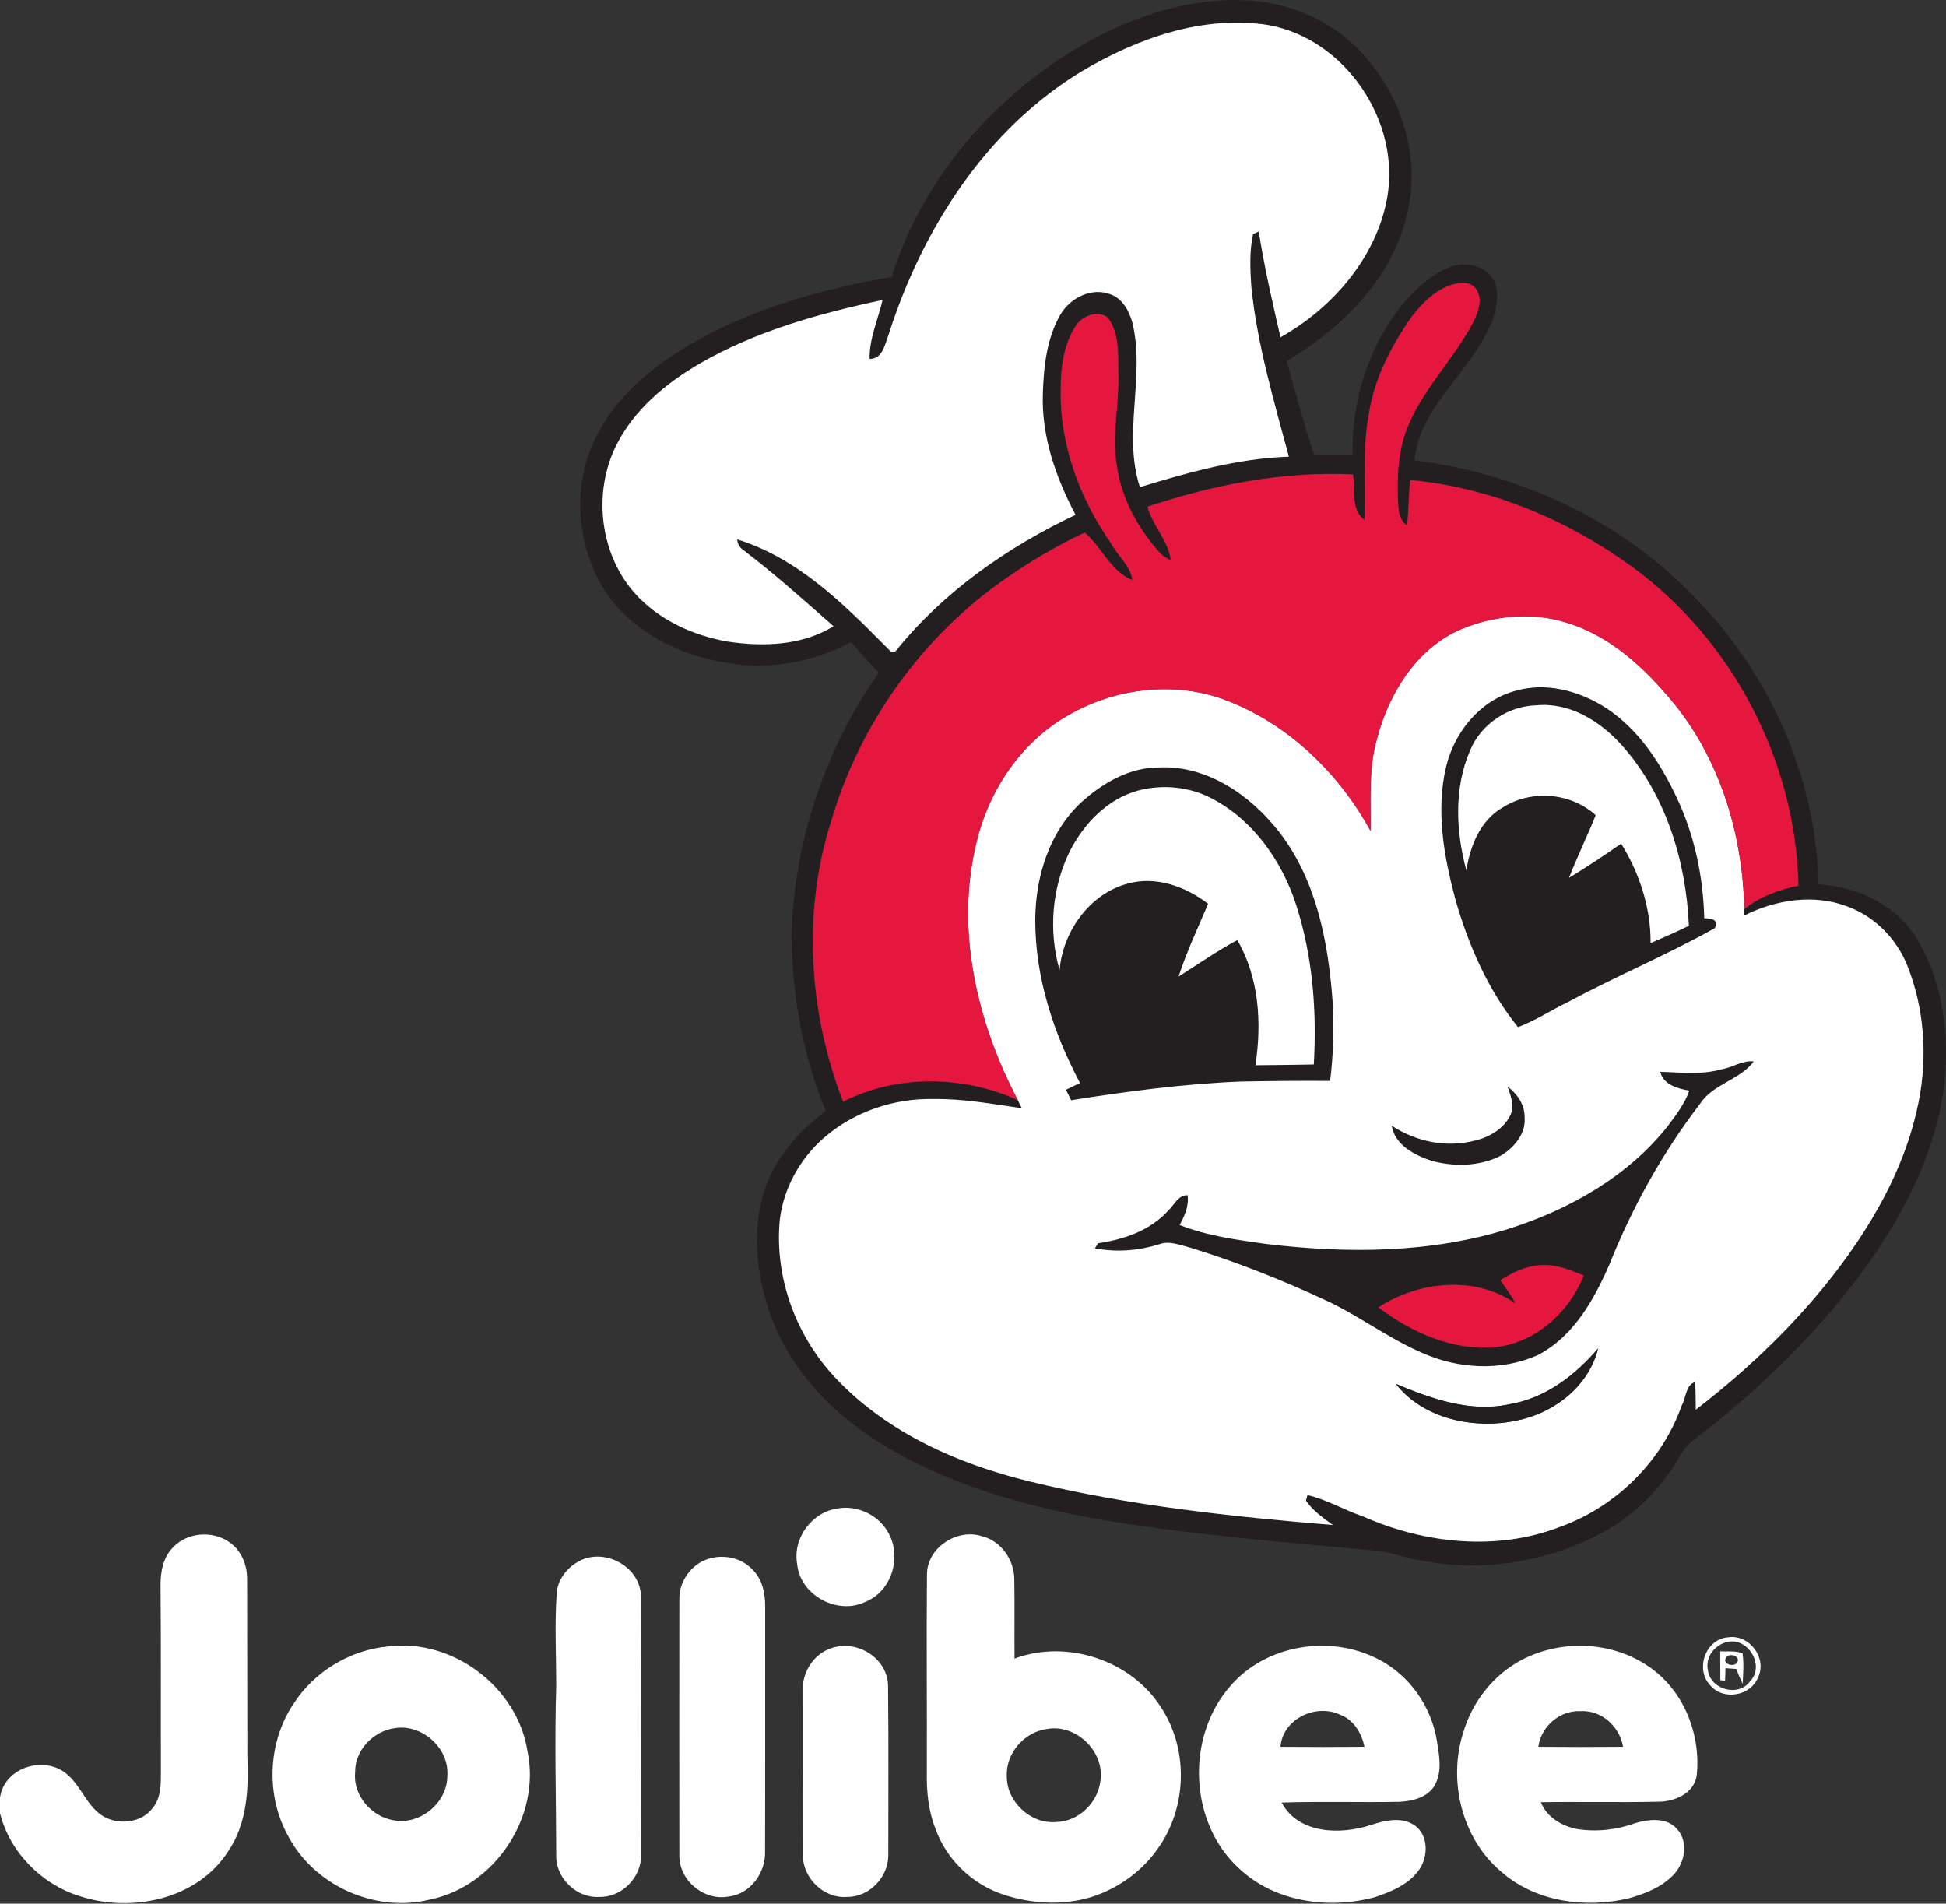
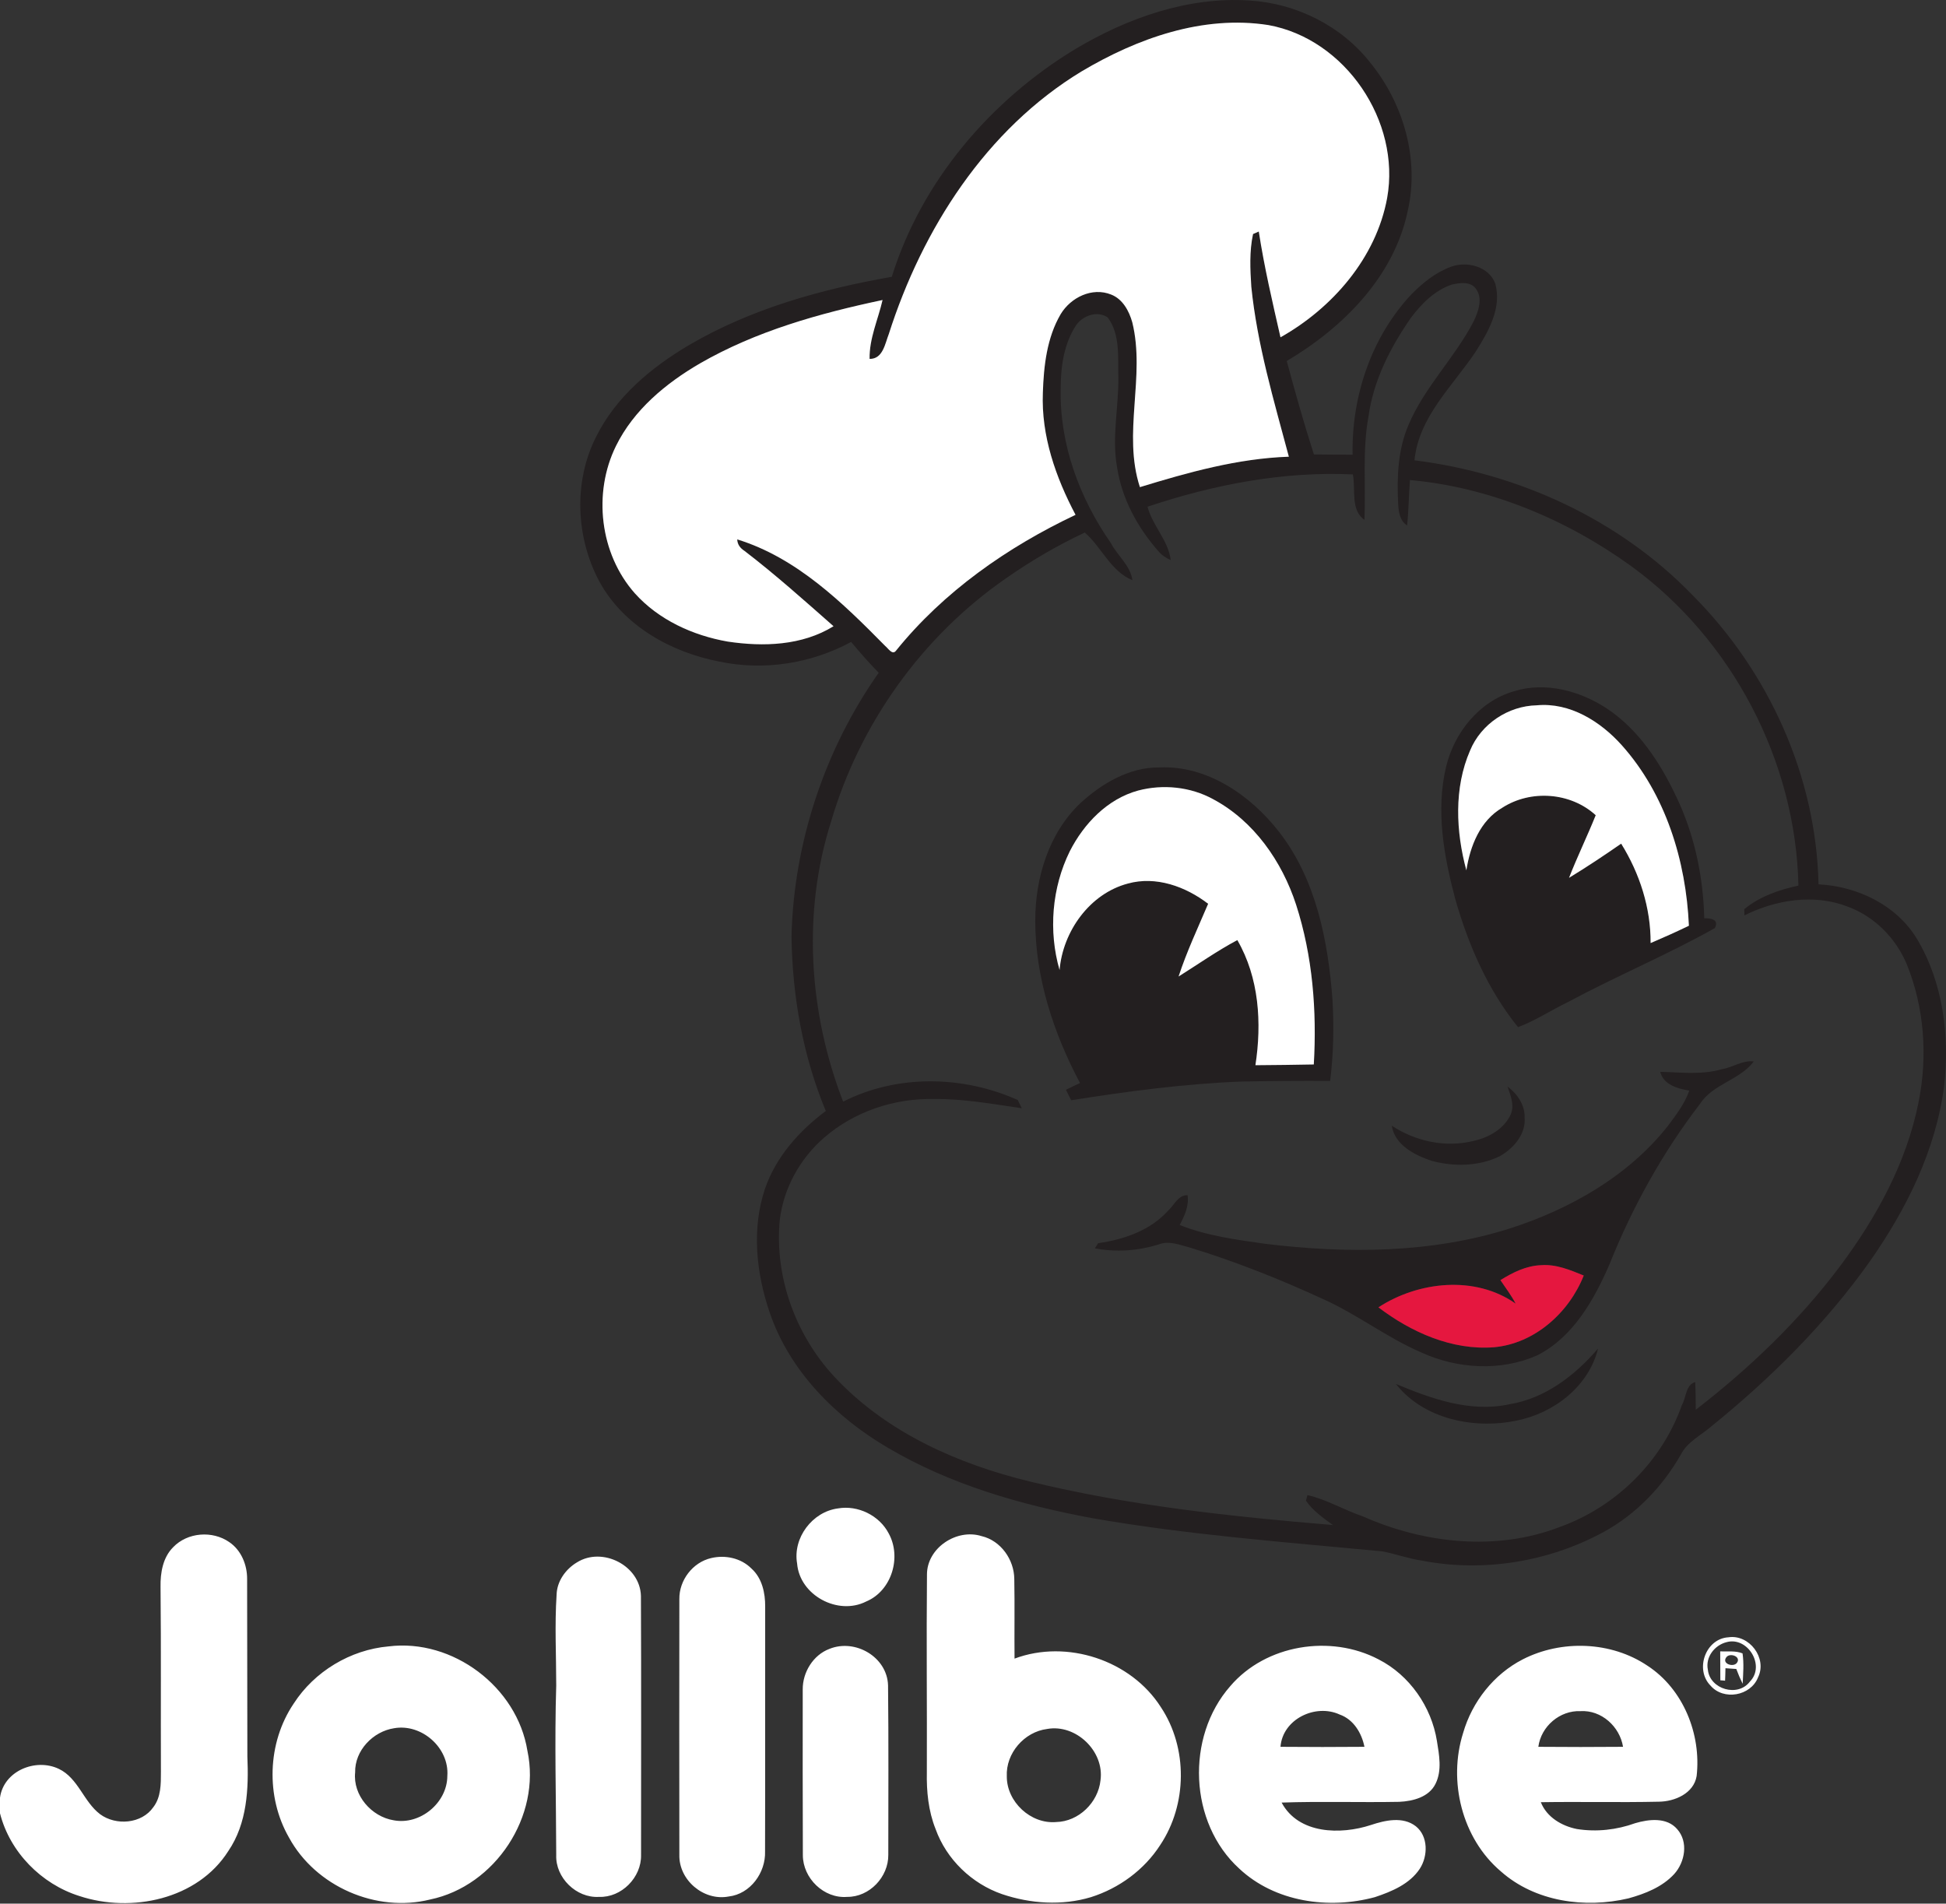
<svg xmlns="http://www.w3.org/2000/svg" version="1.2" viewBox="0 0 1560 1526" width="1560" height="1526">
  <rect x="0" y="0" width="1560" height="1526" fill="#333333" stroke="none" />
  <title>Jollibee_2011_logo-svg</title>
  <style>
		.s0 { fill: #231f20 } 
		.s1 { fill: #ffffff } 
		.s2 { fill: #e5173f } 
		.s3 { fill: #221e1f } 
	</style>
  <g id="g4197">
    <g id="#231f20ff">
      <path id="path5" fill-rule="evenodd" class="s0" d="m861.9 39.4c41.9-25 90.3-42.2 139.6-39 37.5 2.2 73.9 20.3 97.1 50 26.6 32.8 39.5 77.4 29.8 119.1-11.1 52.6-52 93.3-96.9 119.9 6.8 25.1 13.8 50.2 21.8 74.9 10.3 0.1 20.6 0.2 31 0.2-0.9-46.6 14.9-94.1 47-128.4 9.1-9.3 19.6-17.8 32-22.3 12.8-4.7 30.4-0.1 35.4 13.6 5.3 19.6-5.5 38.3-15.6 54.3-18.4 27.7-45.7 52.2-49.2 87.3 83.4 10.4 164.4 47.4 223.1 108.3 60.9 61.1 99 145 100.8 231.6 31.1 1.6 62.4 16.5 78.9 43.7 21 35.1 26.3 77.8 21.8 117.9-6.6 51.3-30.1 98.7-59.5 140.6-35.5 50.1-79.5 93.8-127.1 132.3-8.4 7.3-19.3 12.4-24.5 22.7-14.6 25.6-35.8 47.7-61.7 61.9-43.8 23.9-96 32.5-145 23.2-11.2-1.6-21.7-5.5-32.7-7.6-77.8-7.4-155.9-13.2-233-26.7-56.7-10.6-113.3-26.8-163.2-56.3-42-24.6-78.7-61.4-94.7-108.2-10.9-31.7-14.7-67.4-3.8-99.6 8.8-25.5 27.4-46.3 48.7-62.2-18.4-44.2-26.8-92-27.5-139.8 1.8-75.2 26.6-150 69.9-211.5-7.7-7.9-15-16.2-22.1-24.7-32.1 17.4-70.1 23.3-105.8 15.7-38.6-7.4-76.7-28.7-96-64.1-18.9-35.2-20.9-80-2.7-115.9 15.9-32.2 44.4-55.9 74.8-73.8 49.7-29.1 106-44.7 162.3-54.6 23.8-76.5 79-141.3 147-182.5zm5.2 17.8c-76.7 46.5-127.7 126.4-154.6 210.6-3 7.6-4.7 20.1-15.4 19.9-0.3-16.4 6.8-31.5 10.4-47.2-50.6 10.7-101.4 24.9-146.5 50.9-27.3 15.9-53 37.2-67.2 66.1-18.6 37.7-13 86.4 15.1 118.1 19.1 21.3 46.5 33.8 74.4 38.7 28.6 4.3 59.7 3.3 84.9-12.3-23.4-20.6-46.6-41.4-71.4-60.4-3.3-2.1-5.7-5.1-5.8-9.2 47.7 14.7 84.5 50.8 118.7 85.5 2.2 1.7 5.6 7.5 8.5 3.8 38.2-47.4 89.3-83.1 144-109-15.9-30.1-27.6-63.4-26.2-97.9 0.7-21.5 3.2-44.1 14.3-63 8.1-13.4 25.2-21.8 40.4-15.7 9.3 3.6 14.4 13.1 17 22.3 10.7 43.5-8 88.9 6.1 132.1 38.9-11.9 78.5-23 119.4-24.4-12-45-25.4-89.9-30.1-136.3-0.9-14-1.6-28.3 1.4-42.2 1.1-0.5 3.4-1.5 4.6-2 4.4 28.6 11 56.7 17.4 84.8 41.6-23.4 76.7-63.7 85.5-111.7 11-61.4-33.4-127.4-95.2-138.6-52.5-8.2-105.1 10.6-149.7 37.1zm296.8 170.9c-13.7 4.6-24.3 15.3-32.8 26.6-16.4 23.6-30 50-34 78.8-5.1 27.5-2.1 55.5-3.3 83.2-11.4-7.8-6.9-24.6-9.3-36.4-56-2.6-111.7 8.2-164.6 25.9 4 15.3 16.7 27 18.6 42.8-3.9-1.7-7.4-4.1-10.1-7.4-16.6-18.9-29.1-42-32.9-67-4.4-24.1 1.4-48.3 1-72.5-0.4-15.9 1.6-34.1-8.5-47.6-8.2-5.8-20.1-1.5-25.4 6.3-9.8 14.9-12.3 33.3-12.3 50.7-1 44.4 15 87.7 40.2 123.8 5.3 10.2 15.7 18 17.3 29.8-17.5-7.2-24.9-26.8-38.2-38.2-22.1 10.4-43.3 22.8-63.3 36.8-67.2 46.6-117.2 116.6-140.1 195-23.2 73-17.8 153.4 9.7 224.4 43.4-22 96-21 140-1.3q1.6 3.3 3.2 6.6c-23.4-3.4-46.8-7.7-70.5-7.4-31.8-0.7-64 10.1-88.1 31.1-19.2 16.7-32.4 40.5-35.4 65.9-4.4 46.9 13.6 94.7 46.3 128.3 40.9 42.6 97 67.4 153.7 81.2 79.8 19.5 161.7 28.2 243.4 35-7.8-5.7-16-11.4-21.6-19.5l1.2-4.5c15.4 3.5 29.4 12 44.5 17.1 49.2 21.8 107.1 28.1 158 8.4 45-16.2 81.8-52.6 97.7-97.7 3.5-6 3-16.3 10.7-18.4 0.3 7.4 0.4 14.8 0.4 22.2 43-33.2 82.6-71.1 115.3-114.6 29.4-39.2 53.7-83.5 63.3-131.9 7.4-36.7 4.7-75.7-9.4-110.5-8.7-21-25.9-38.4-47.3-46.3-27-10.5-57.6-5.6-82.9 7l-0.1-5c12.4-10.2 27.8-15.5 43.4-18.9-2.1-99.9-53.1-197.1-133.8-255.9-52-37.6-113.5-63.4-177.6-69.2-1 12.1-1 24.3-2.3 36.4-6.1-3.9-6.8-11.3-7.2-17.8-1-21.2-0.2-43.2 8.4-62.9 12.8-30.3 37.1-53.8 52.1-82.8 3.9-8.1 7.8-18.8 1.5-26.7-4.5-5.6-12.8-4.2-18.9-2.9z" />
      <path id="path7" fill-rule="evenodd" class="s0" d="m1213.4 554.2c25.4-8 53.4-0.4 75.1 14 25.2 16.9 42.4 43.2 55.2 70.3 14.6 30.3 21.7 64.1 22.5 97.6 5.2 0 12.1 0.8 8.5 7.9-38.3 21.5-78.9 38.4-117.6 59.2-13.5 6.5-26.1 14.9-40.2 20.2-24.2-30-39.8-65.9-50.3-102.7-9.1-34.2-15.7-70.8-7.4-105.8 6.5-27.5 26.5-52.6 54.2-60.7zm-34.9 47.4c-13.1 30.1-11.4 65-3 96.1 3-19.4 11-39.9 28.8-50.2 22.8-14.7 54.8-12.4 74.9 6-6.8 16.9-14.8 33.3-21.4 50.2 14.3-8.7 28.1-17.9 41.8-27.4 14.8 23.8 23.8 51.5 23.6 79.7 10.3-4.4 20.6-9 30.7-13.9-2.3-52.1-18.6-105.3-53.8-144.7-17.1-19.1-41.6-34.5-68.2-32-22.9 0.5-44.6 14.9-53.4 36.2z" />
      <path id="path9" fill-rule="evenodd" class="s0" d="m929.3 615.2c38.5-1.8 73.3 22.4 96.1 51.7 29.7 38.2 39.3 87.6 42.8 134.8 1.2 21.6 0.8 43.3-1.9 64.8q-35.7-0.2-71.3 0.5c-45.7 1.8-91.1 7.8-136.3 15-1-2.1-3.1-6.3-4.2-8.4q5.6-2.8 11.3-5.4c-21.3-40.1-35.9-84.6-35.9-130.2 0-34.3 10.8-70.1 36.2-94.2 17.2-15.8 39.2-28.8 63.2-28.6zm-16.8 18.5c-24.7 6.7-43.6 26.5-54.9 48.7-14.4 29.2-17.2 64-8.2 95.2 2.6-30.9 24.1-61.2 54.7-69.3 22.6-6.3 46.4 2.4 64.4 16.2-8.2 19.3-17.2 38.4-23.7 58.3 15.6-9.8 30.8-20.5 47.1-29.2 17.5 30.2 19.7 66.5 14.5 100.3 15.6-0.1 31.2-0.3 46.8-0.6 2.5-43.1-0.9-86.9-14.2-128.1-11.3-34.7-33.9-67.2-66.6-84.6-18.1-9.9-40-12.1-59.9-6.9z" />
      <path id="path11" fill-rule="evenodd" class="s0" d="m1380.4 857.1c8.7-1.4 16.5-7.4 25.5-6.2-11.4 15.1-32.7 17.9-43.1 34-30.1 39.2-54.3 82.9-72.6 128.7-12.4 28.5-29 58.1-57.7 72.8-29.4 13.1-64.3 11-93.3-2.3-27.3-11.8-51-30.3-78.1-42.5-34.6-16-70.1-30.1-106.5-41.3-8.4-2.1-17.2-6.1-25.8-2.7-16.5 5.1-34.1 6.4-51.1 3.1 0.7-1 2-3.1 2.6-4.1 20.8-3 41.9-10.2 56.3-26.3 4.8-4.3 7.8-12.4 15.4-12.2 1.3 8.6-2.4 16.5-6.3 23.9 21.9 8.7 45.4 11.8 68.7 15.1 65.2 7.9 132.8 7.7 195.9-12.3 48.2-15.5 94.7-41.8 126.5-81.9 6.7-9 13.7-18 17.4-28.6-9.3-1.6-20.7-4.7-23.3-15.1 16.5 0.4 33.3 2.6 49.5-2.1zm-177.6 169.1c4.2 6.2 8.7 12.2 12.2 18.8-32.4-22.8-77.9-17.9-110 3 26.3 20 59 34.6 92.6 32 32.6-2.9 60.2-27.7 72-57.5-10.8-4.4-22.1-9.2-34.1-8.3-11.9 0.4-22.8 5.8-32.7 12z" />
-       <path id="path13" class="s0" d="m1208.5 871c7.9 5.9 14 14.8 13.7 24.9 1.1 13.3-8.9 24.7-19.8 30.9-16.9 8.3-37.1 8.6-54.9 3.7-13.4-4.5-29.4-12.6-31.8-28.1 19.3 12.7 43.4 17.8 65.9 12.1 12.1-2.7 24.2-9.6 29.5-21.2 3.1-7.6-0.2-15.1-2.6-22.3z" />
+       <path id="path13" class="s0" d="m1208.5 871c7.9 5.9 14 14.8 13.7 24.9 1.1 13.3-8.9 24.7-19.8 30.9-16.9 8.3-37.1 8.6-54.9 3.7-13.4-4.5-29.4-12.6-31.8-28.1 19.3 12.7 43.4 17.8 65.9 12.1 12.1-2.7 24.2-9.6 29.5-21.2 3.1-7.6-0.2-15.1-2.6-22.3" />
    </g>
    <g id="#ffffffff">
      <path id="path16" class="s1" d="m867.1 57.2c44.6-26.5 97.2-45.3 149.7-37.1 61.8 11.2 106.2 77.2 95.2 138.6-8.8 48-43.9 88.3-85.5 111.7-6.4-28.1-13-56.2-17.4-84.8-1.2 0.5-3.5 1.5-4.6 2-3 13.9-2.3 28.2-1.4 42.2 4.7 46.4 18.1 91.3 30.1 136.3-40.9 1.4-80.5 12.5-119.4 24.4-14.1-43.2 4.6-88.6-6.1-132.1-2.6-9.2-7.7-18.7-17-22.3-15.2-6.1-32.3 2.3-40.4 15.7-11.1 18.9-13.6 41.5-14.3 63-1.4 34.5 10.3 67.8 26.2 97.9-54.7 25.9-105.8 61.6-144 109-2.9 3.7-6.3-2.1-8.5-3.8-34.2-34.7-71-70.8-118.7-85.5 0.1 4.1 2.5 7.1 5.8 9.2 24.8 19 48 39.8 71.4 60.4-25.2 15.6-56.3 16.6-84.9 12.3-27.9-4.9-55.3-17.4-74.4-38.7-28.1-31.7-33.7-80.4-15.1-118.1 14.2-28.9 39.9-50.2 67.2-66.1 45.1-26 95.9-40.2 146.5-50.9-3.6 15.7-10.7 30.8-10.4 47.2 10.7 0.2 12.4-12.3 15.4-19.9 26.9-84.2 77.9-164.1 154.6-210.6z" />
-       <path id="path18" fill-rule="evenodd" class="s1" d="m1167.6 506c26.9-12.2 58.1-15.9 86.5-7.4 32.6 9.3 59.3 32.2 81.1 57.4 42 46.9 61.9 110.6 63.1 172.8l0.1 5c25.3-12.6 55.9-17.5 82.9-7 21.4 7.9 38.6 25.3 47.3 46.3 14.1 34.8 16.8 73.8 9.4 110.5-9.6 48.4-33.9 92.7-63.3 131.9-32.7 43.5-72.3 81.4-115.3 114.6 0-7.4-0.1-14.8-0.4-22.2-7.7 2.1-7.2 12.4-10.7 18.4-15.9 45.1-52.7 81.5-97.7 97.7-50.9 19.7-108.8 13.4-158-8.4-15.1-5.1-29.1-13.6-44.5-17.1l-1.2 4.5c5.6 8.1 13.8 13.8 21.6 19.5-81.7-6.8-163.6-15.5-243.4-35-56.7-13.8-112.8-38.6-153.7-81.2-32.7-33.6-50.7-81.4-46.3-128.3 3-25.4 16.2-49.2 35.4-65.9 24.1-21 56.3-31.8 88.1-31.1 23.7-0.3 47.1 4 70.5 7.4q-1.6-3.3-3.2-6.6c-32.9-62.6-50.3-136.8-33.1-206.6 9.9-41.7 35.7-80.3 73.3-101.7 38.5-22.4 87.3-28.1 129-11.3 48.8 19.3 88.6 58.2 113.6 103.9 0.3-24.9-1.8-50.3 5.3-74.5 9.3-35 30.1-69.3 63.6-85.6zm45.8 48.2c-27.7 8.1-47.7 33.2-54.2 60.7-8.3 35-1.7 71.6 7.4 105.8 10.5 36.8 26.1 72.7 50.3 102.7 14.1-5.3 26.7-13.7 40.2-20.2 38.7-20.8 79.3-37.7 117.6-59.2 3.6-7.1-3.3-7.9-8.5-7.9-0.8-33.5-7.9-67.3-22.5-97.6-12.8-27.1-30-53.4-55.2-70.3-21.7-14.4-49.7-22-75.1-14zm-284.1 61c-24-0.2-46 12.8-63.2 28.6-25.4 24.1-36.2 59.9-36.2 94.2 0 45.6 14.6 90.1 35.9 130.2q-5.7 2.6-11.3 5.4c1.1 2.1 3.2 6.3 4.2 8.4 45.2-7.2 90.6-13.2 136.3-15q35.6-0.7 71.3-0.5c2.7-21.5 3.1-43.2 1.9-64.8-3.5-47.2-13.1-96.6-42.8-134.8-22.8-29.3-57.6-53.5-96.1-51.7zm451.1 241.9c-16.2 4.7-33 2.5-49.5 2.1 2.6 10.4 14 13.5 23.3 15.1-3.7 10.6-10.7 19.6-17.4 28.6-31.8 40.1-78.3 66.4-126.5 81.9-63.1 20-130.7 20.2-195.9 12.3-23.3-3.3-46.8-6.4-68.7-15.1 3.9-7.4 7.6-15.3 6.3-23.9-7.6-0.2-10.6 7.9-15.4 12.2-14.4 16.1-35.5 23.3-56.3 26.3-0.6 1-1.9 3.1-2.6 4.1 17 3.3 34.6 2 51.1-3.1 8.6-3.4 17.4 0.6 25.8 2.7 36.4 11.2 71.9 25.3 106.5 41.3 27.1 12.2 50.8 30.7 78.1 42.5 29 13.3 63.9 15.4 93.3 2.3 28.7-14.7 45.3-44.3 57.7-72.8 18.3-45.8 42.5-89.5 72.6-128.7 10.4-16.1 31.7-18.9 43.1-34-9-1.2-16.8 4.8-25.5 6.2zm-171.9 13.9c2.4 7.2 5.7 14.7 2.6 22.3-5.3 11.6-17.4 18.5-29.5 21.2-22.5 5.7-46.6 0.6-65.9-12.1 2.4 15.5 18.4 23.6 31.8 28.1 17.8 4.9 38 4.6 54.9-3.7 10.9-6.2 20.9-17.6 19.8-30.9 0.3-10.1-5.8-19-13.7-24.9zm1.5 254.7c-31.4 6.8-62.5-4.4-91-16.3 22.3 28.3 62.7 36.5 96.7 29.4 29.9-5.9 57.8-27.3 65.4-57.8-18.5 21.6-42.4 40-71.1 44.7z" />
      <path id="path20" class="s1" d="m1178.5 601.6c8.8-21.3 30.5-35.7 53.4-36.2 26.6-2.5 51.1 12.9 68.2 32 35.2 39.4 51.5 92.6 53.8 144.7-10.1 4.9-20.4 9.5-30.7 13.9 0.2-28.2-8.8-55.9-23.6-79.7-13.7 9.5-27.5 18.7-41.8 27.4 6.6-16.9 14.6-33.3 21.4-50.2-20.1-18.4-52.1-20.7-74.9-6-17.8 10.3-25.8 30.8-28.8 50.2-8.4-31.1-10.1-66 3-96.1z" />
      <path id="path22" class="s1" d="m912.5 633.7c19.9-5.2 41.8-3 59.9 6.9 32.7 17.4 55.3 49.9 66.6 84.6 13.3 41.2 16.7 85 14.2 128.1-15.6 0.3-31.2 0.5-46.8 0.6 5.2-33.8 3-70.1-14.5-100.3-16.3 8.7-31.5 19.4-47.1 29.2 6.5-19.9 15.5-39 23.7-58.3-18-13.8-41.8-22.5-64.4-16.2-30.6 8.1-52.1 38.4-54.7 69.3-9-31.2-6.2-66 8.2-95.2 11.3-22.2 30.2-42 54.9-48.7z" />
    </g>
    <g id="#e5173fff">
-       <path id="path25" class="s2" d="m1163.9 228.1c6.1-1.3 14.4-2.7 18.9 2.9 6.3 7.9 2.4 18.6-1.5 26.7-15 29-39.3 52.5-52.1 82.8-8.6 19.7-9.4 41.7-8.4 62.9 0.4 6.5 1.1 13.9 7.2 17.8 1.3-12.1 1.3-24.3 2.3-36.4 64.1 5.8 125.6 31.6 177.6 69.2 80.7 58.8 131.7 156 133.8 255.9-15.6 3.4-31 8.7-43.4 18.9-1.2-62.2-21.1-125.9-63.1-172.8-21.8-25.2-48.5-48.1-81.1-57.4-28.4-8.5-59.6-4.8-86.5 7.4-33.5 16.3-54.3 50.6-63.6 85.6-7.1 24.2-5 49.6-5.3 74.5-25-45.7-64.8-84.6-113.6-103.9-41.7-16.8-90.5-11.1-129 11.3-37.6 21.4-63.4 60-73.3 101.7-17.2 69.8 0.2 144 33.1 206.6-44-19.7-96.6-20.7-140 1.3-27.5-71-32.9-151.4-9.7-224.4 22.9-78.4 72.9-148.4 140.1-195 20-14 41.2-26.4 63.3-36.8 13.3 11.4 20.7 31 38.2 38.2-1.6-11.8-12-19.6-17.3-29.8-25.2-36.1-41.2-79.4-40.2-123.8 0-17.4 2.5-35.8 12.3-50.7 5.3-7.8 17.2-12.1 25.4-6.3 10.1 13.5 8.1 31.7 8.5 47.6 0.4 24.2-5.4 48.4-1 72.5 3.8 25 16.3 48.1 32.9 67 2.7 3.3 6.2 5.7 10.1 7.4-1.9-15.8-14.6-27.5-18.6-42.8 52.9-17.7 108.6-28.5 164.6-25.9 2.4 11.8-2.1 28.6 9.3 36.4 1.2-27.7-1.8-55.7 3.3-83.2 4-28.8 17.6-55.2 34-78.8 8.5-11.3 19.1-22 32.8-26.6z" />
      <path id="path27" class="s2" d="m1202.8 1026.2c9.9-6.2 20.8-11.6 32.7-12 12-0.9 23.3 3.9 34.1 8.3-11.8 29.8-39.4 54.6-72 57.5-33.6 2.6-66.3-12-92.6-32 32.1-20.9 77.6-25.8 110-3-3.5-6.6-8-12.6-12.2-18.8z" />
      <path id="path29" fill-rule="evenodd" class="s1" d="m671.7 1209.2c16-2.8 33.2 5.6 40.7 20 10.5 19 2.5 46-18 54.6-22.6 11.5-53.3-4.9-55.4-30.4-3.6-20.6 12.2-41.5 32.7-44.2zm-532.9 31.1c11.5-12 31.5-13.5 45-4.1 9.6 6.5 14.4 18.3 14.3 29.6 0.1 47.4 0.1 94.7 0.2 142.1 1.1 26-0.1 53.7-15.3 76-24.6 38.8-77.7 49.8-119.4 36-30.5-9.6-55.7-35.2-63.6-66.3v-12.5c2.9-21.5 28.6-32 47.2-23.1 15.5 7.4 19.8 26.3 33 36.3 12.7 9.4 33.4 7.8 42.7-5.6 6.2-8 6.1-18.6 6.1-28.2-0.2-49.5 0.2-98.9-0.3-148.4-0.2-11.2 1.8-23.5 10.1-31.8zm604.3 22c-0.1-21.4 23.8-37.2 43.8-30.9 15.4 3.6 26.1 18.9 26.2 34.4 0.4 21.2 0 42.5 0.2 63.8 41.9-15.7 93.3 1.2 117.3 38.9 21.7 32.6 21.2 78-0.5 110.5-12.8 19.9-33 34.7-55.5 41.8-23.2 7-48.5 5.3-71.3-2.4-24.3-8.4-44.6-27.9-53.3-52.2-5.8-14.5-7.3-30.2-7-45.6 0.2-52.7-0.4-105.5 0.1-158.3zm96.3 123.7c-18.3 2.3-33.2 19.5-32.3 38-0.1 20.4 19.2 38.4 39.6 36.6 18-0.4 33.6-15.6 35.5-33.4 3.3-23.3-19.7-45.4-42.8-41.2zm-269.3-137c11.3-2.7 24 0 32.3 8.4 8.5 7.6 11.1 19.5 11 30.6-0.1 65.4 0.1 130.7-0.1 196.1 0.6 17-11.7 34.2-29.2 36.2-20 3.8-40-13.2-39.5-33.4-0.1-68.4-0.1-136.7 0-205.1-0.2-15 10.7-29.4 25.5-32.8zm-107.5 3.4c20.4-12.7 50.5 2.6 51.2 26.9 0.3 69.2 0.1 138.5 0.1 207.7 0.4 18-15.7 34.3-33.7 33.6-18.2 1.1-35-15.4-34.3-33.5-0.1-45.3-1.4-90.7 0-136 0-24.3-1.3-48.5 0.3-72.8 0.3-10.8 7.3-20.5 16.4-25.9zm923 60.1c16.7-2.5 31.3 16.7 23.7 32.2-5.9 14.9-27.7 18.7-38.1 6.5-12.7-12.9-4-37.6 14.4-38.7zm-1.5 3.9c-9.6 2.4-17.1 12-15 22.1 1.6 15.7 24.1 22.3 33.7 9.5 12.6-12.8-1.8-36.3-18.7-31.6zm-1072.6 3.4c51.4-6.4 103.1 32.5 111.3 83.7 11.2 52.3-25.8 108.4-78 119.2-43.2 10.8-91.8-10.5-113.1-49.6-18.8-32.7-17.5-76 3.7-107.4 16.6-25.8 45.5-43.2 76.1-45.9zm4.4 65.6c-16.9 2.6-31.6 17.9-31.2 35.4-1.9 18.3 13 35.5 30.9 38.4 21.2 4 42.9-14 43-35.5 1.7-22.6-20.6-42.2-42.7-38.3zm670.3-33.7c28.5-33.4 80.4-41.7 118.9-21.5 24.9 12.7 42.4 38 46.8 65.4 1.8 11.2 4.2 23.6-1.1 34.3-5.2 10.7-18.1 14-29.1 14.5-31.4 0.6-62.9-0.5-94.3 0.6 13.6 25.4 47.4 25.9 71.5 18 11.4-3.8 25.7-7.1 36.1 1 10 8 9.8 23.8 3.2 34-8.1 12.3-22.5 18.3-36 22.8-36.9 10-80.1 4-108.7-22.8-40.4-36.7-43.1-105.5-7.3-146.3zm40.3 48.6q33.7 0.3 67.3 0c-2.2-11.1-8.8-22-19.9-25.9-19.4-8.9-45.7 3.7-47.4 25.9zm-361.6-78.5c20.7-8.4 46.3 6.5 47 29.2 0.5 45.3 0.2 90.6 0.2 135.9 0.2 17.7-15.1 33.9-33 33.7-18.6 1.5-35.5-14.9-35.5-33.5-0.2-44.2-0.1-88.5-0.1-132.8-0.1-13.8 8.4-27.6 21.4-32.5zm555.8 8.4c31.1-15.9 70.9-14.5 100 5.1 28.7 18.7 43.2 54.9 39.4 88.4-2.3 14-17.6 20.5-30.4 20.6-31.5 0.7-63-0.1-94.5 0.4 4.7 12 16.8 19.1 28.9 21.5 15.7 2.5 31.9 0.7 46.8-4.7 10.9-3.2 25.3-4.9 33.6 4.8 9.1 10.2 6.3 26.3-2.3 35.9-9.6 10.5-23.4 15.9-36.8 19.6-34.9 8.2-74.8 2.7-102.2-21.6-31.3-26.5-42.5-72.4-30.3-111 7.2-25 24.6-47.1 47.8-59zm12.5 70.1c22.6 0.2 45.3 0.2 67.9 0-2.6-16.2-17.3-29.6-34.1-28.6-16.6-0.7-31.6 12.2-33.8 28.6zm145.8-76.5c6 0.3 12.2-0.7 17.9 1.6 1.2 8 0.5 16.3 0.1 24.4q-2.9-5.9-5.1-11.9c-2.2-0.2-6.5-0.4-8.7-0.6 0 2.5-0.2 7.5-0.3 10-1-0.1-2.9-0.3-3.8-0.3q-0.1-11.6-0.1-23.2zm4.9 4.7c-3.9 5.1 5.4 8.3 8.4 4.6 3.9-5.1-5.5-8.5-8.4-4.6z" />
    </g>
    <g id="#221e1fff">
      <path id="path52" class="s3" d="m1210 1125.7c28.7-4.7 52.6-23.1 71.1-44.7-7.6 30.5-35.5 51.9-65.4 57.8-34 7.1-74.4-1.1-96.7-29.4 28.5 11.9 59.6 23.1 91 16.3z" />
    </g>
  </g>
</svg>